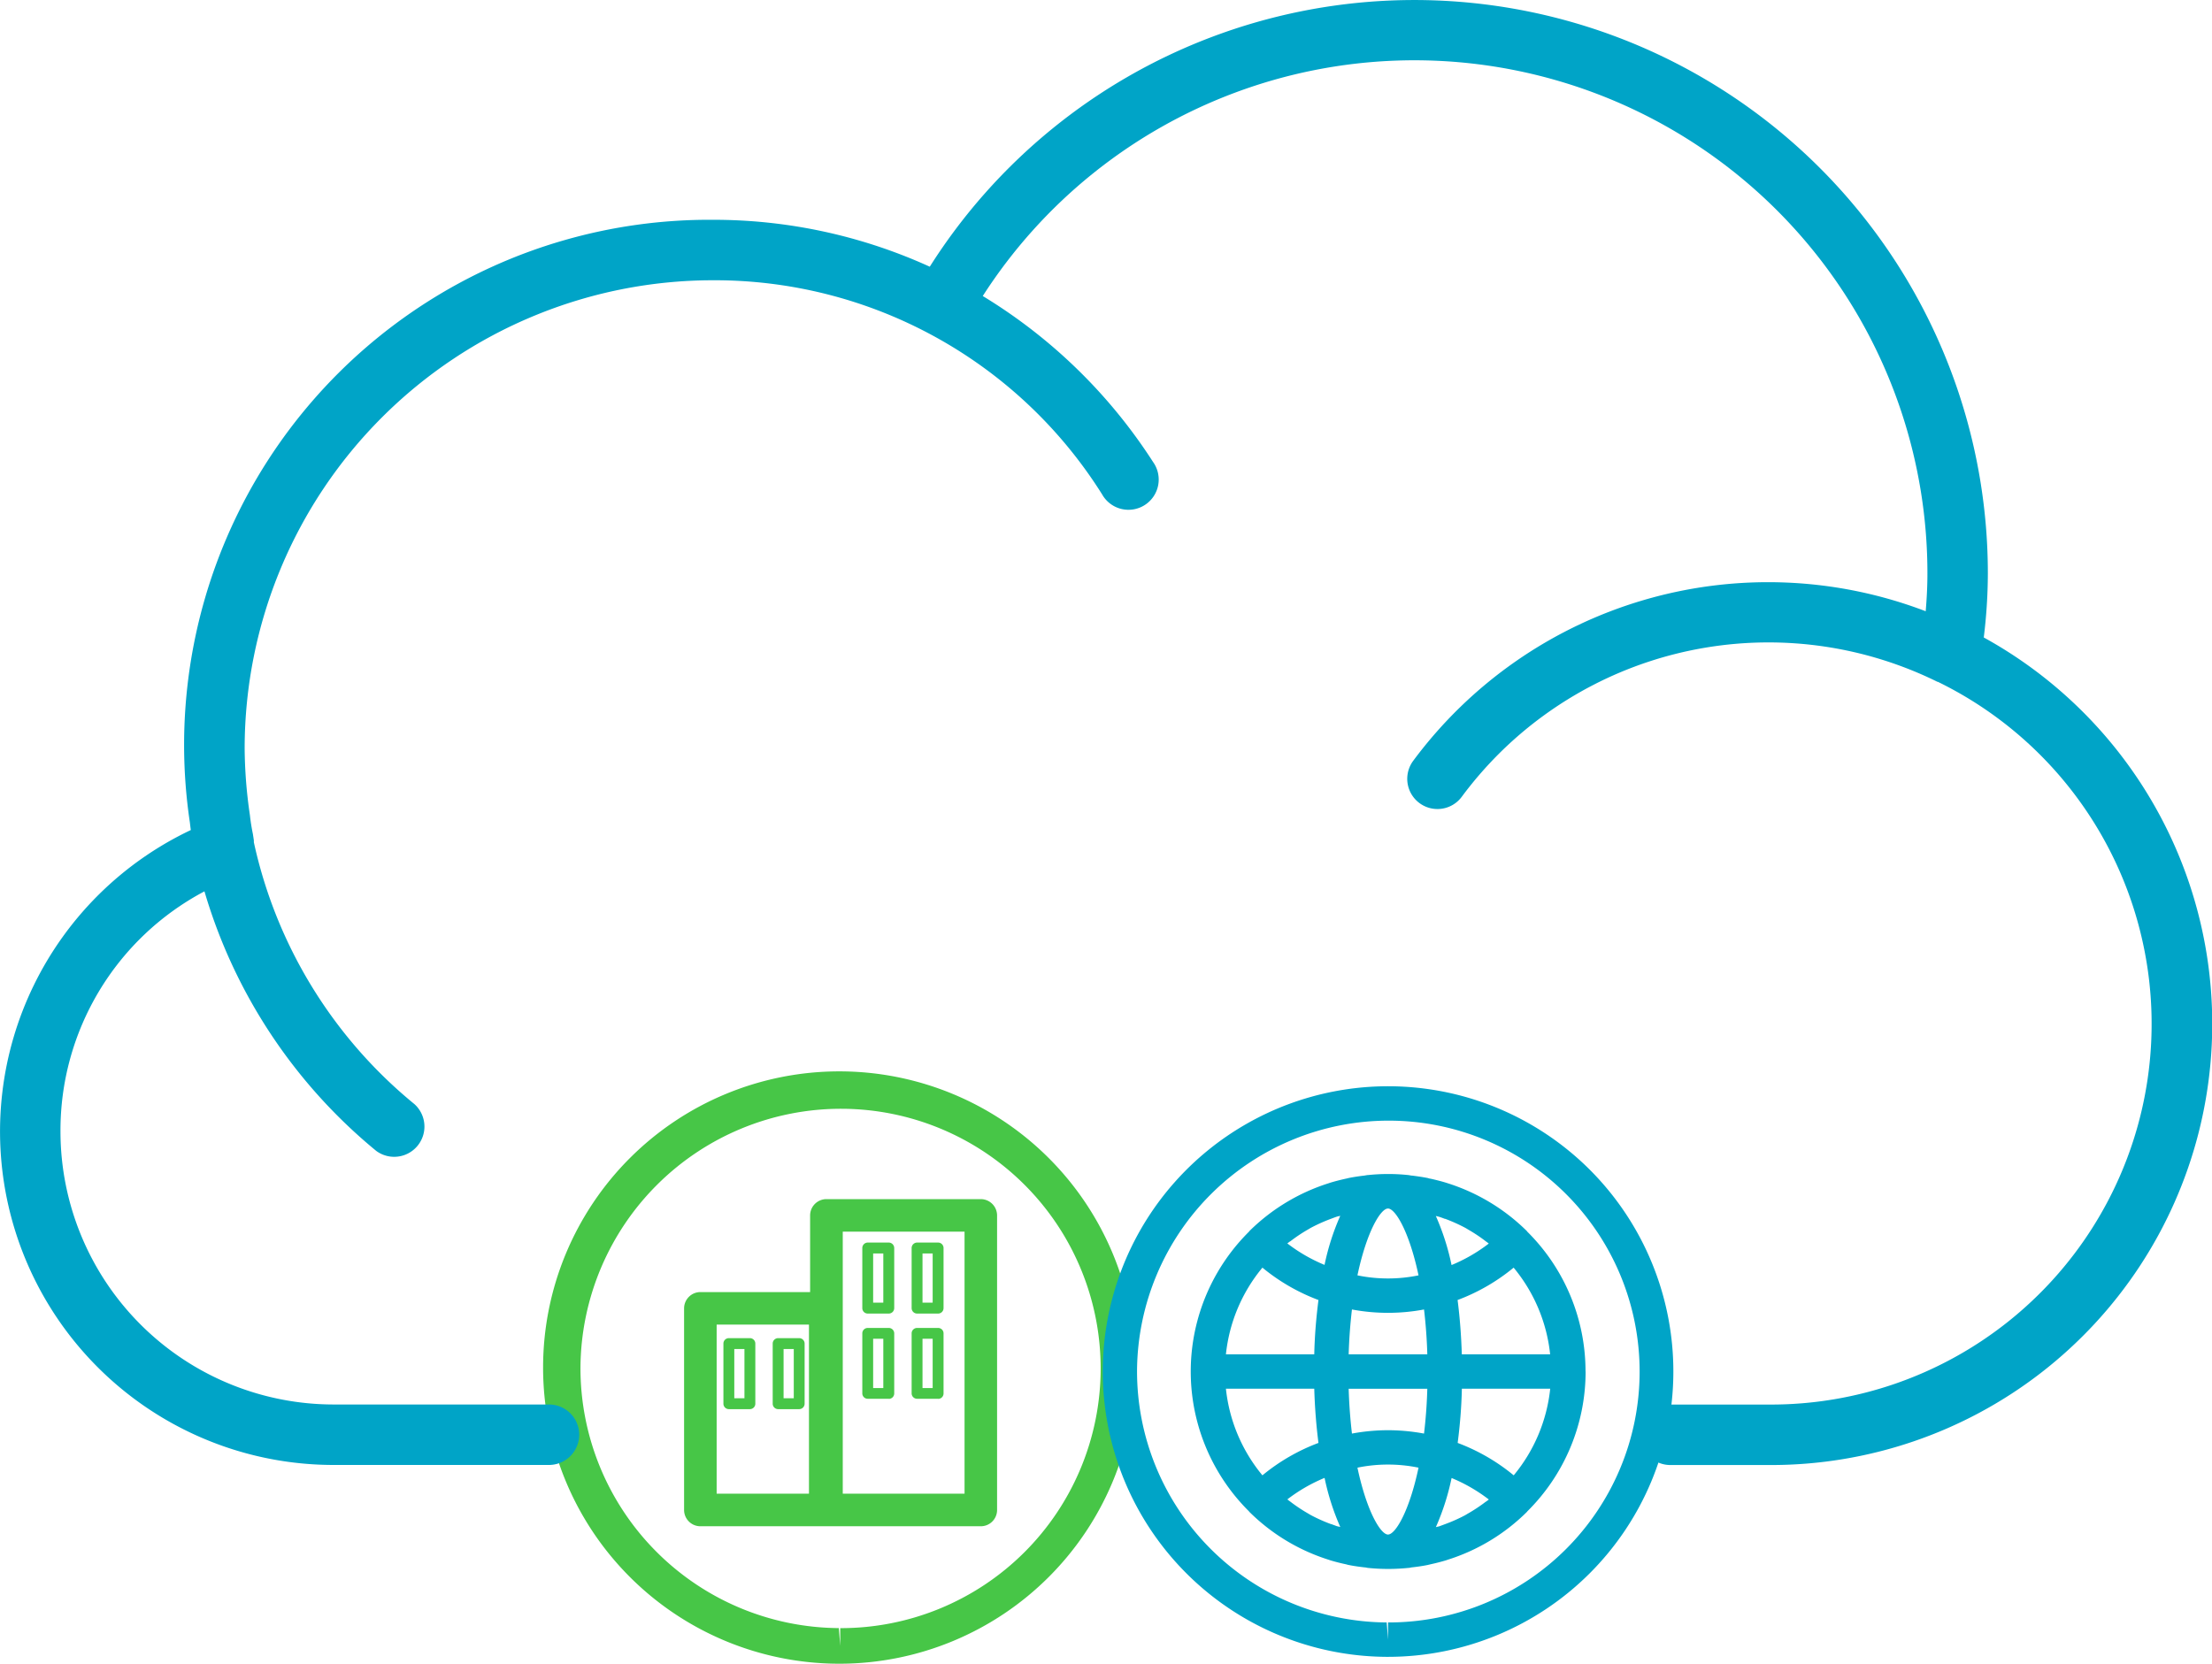
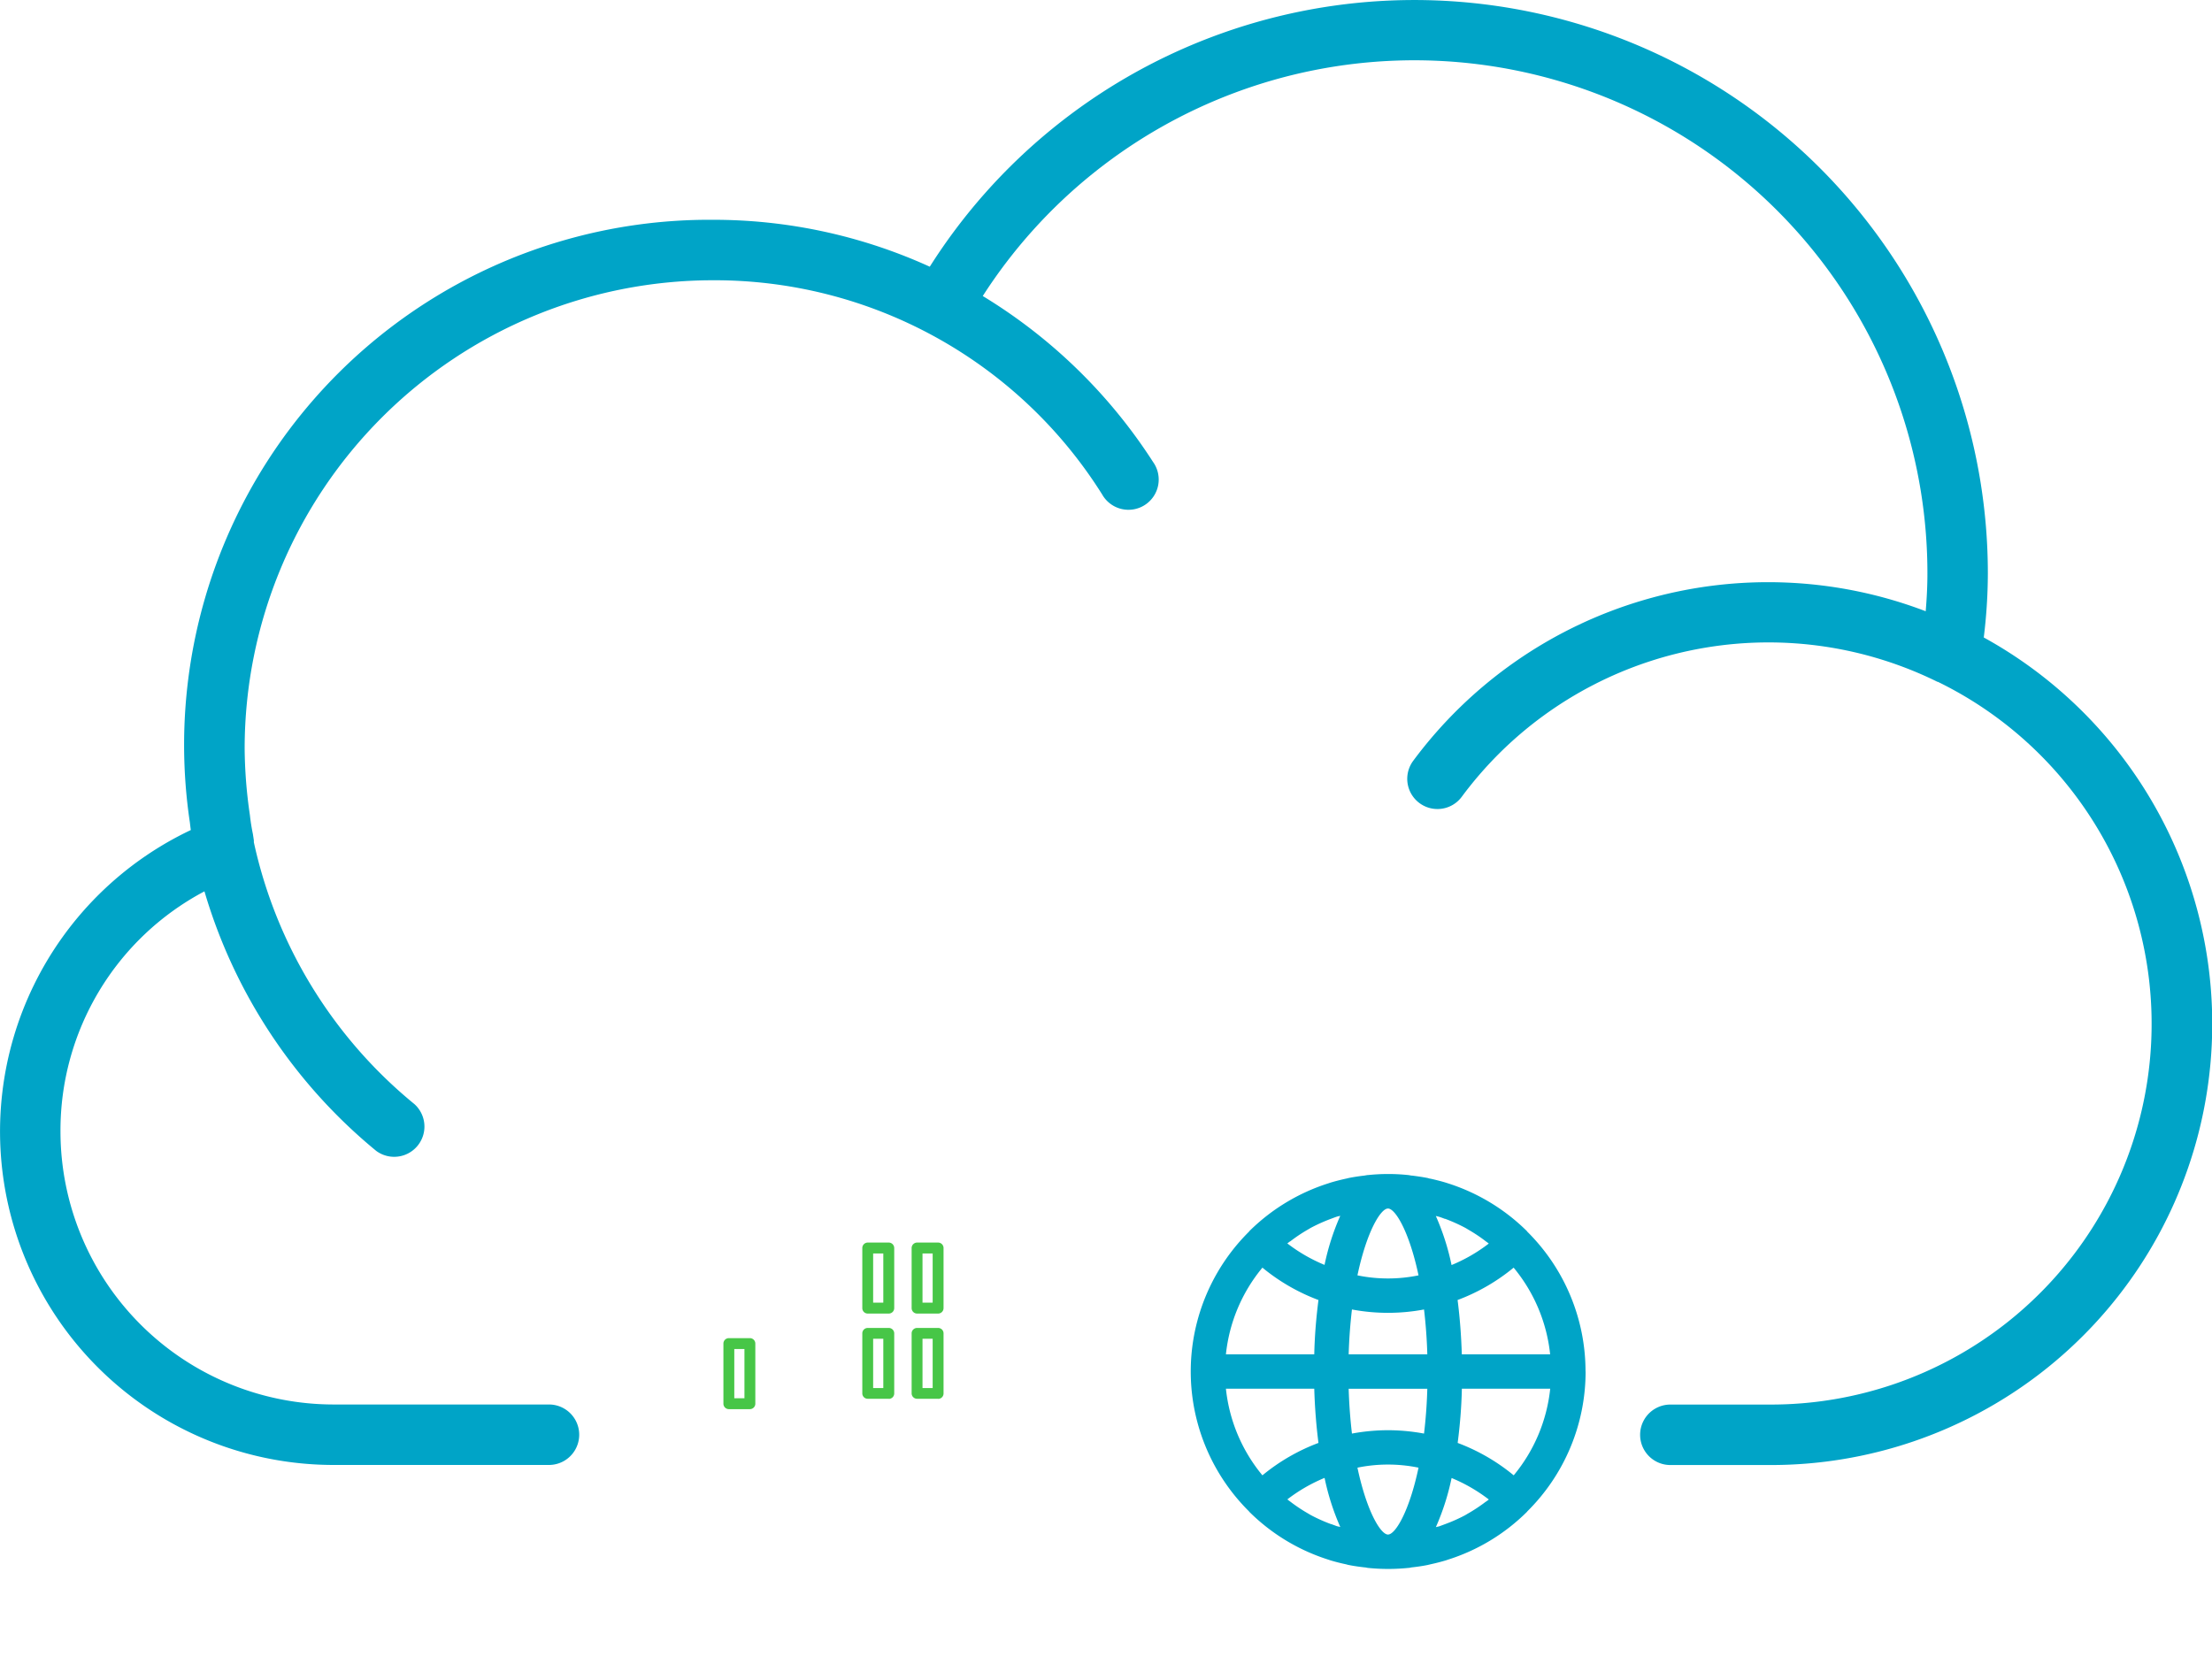
<svg xmlns="http://www.w3.org/2000/svg" id="Group_3653" width="57.938" height="43.582" viewBox="0 0 57.938 43.582">
  <defs>
    <clipPath id="clip-path">
      <path id="Rectangle_1506" d="M0 0H57.938V43.582H0z" class="cls-1" />
    </clipPath>
    <style> .cls-1{fill:#47c647}.cls-3{fill:#00a4c7} </style>
  </defs>
  <g id="Group_3653-2" clip-path="url(#clip-path)">
-     <path id="Path_3380" d="M22.522 44.6h-.046a7.759 7.759 0 1 1 .046 0m.035-14.538a6.825 6.825 0 0 0-6.838 6.767 6.811 6.811 0 0 0 6.767 6.838l.037.467v-.466a6.8 6.8 0 0 0 .036-13.606z" class="cls-1" transform="translate(-.515 -1.015)" />
    <path id="Path_3381" d="M51.96 16.7a13.842 13.842 0 0 0 .107-1.672 15.022 15.022 0 0 0-27.714-8.041 13.66 13.66 0 0 0-5.686-1.229A13.756 13.756 0 0 0 4.973 21.545c.008.067.015.132.025.2a8.737 8.737 0 0 0 3.735 16.633h5.646a.792.792 0 1 0 0-1.584H8.733a7.158 7.158 0 0 1-7.149-7.153 7.084 7.084 0 0 1 3.771-6.29 13.845 13.845 0 0 0 4.5 6.8.792.792 0 0 0 1-1.226 12.219 12.219 0 0 1-4.206-6.86v-.011-.039l-.025-.165c-.032-.154-.058-.311-.079-.5a12.492 12.492 0 0 1-.137-1.75A12.272 12.272 0 0 1 18.667 7.342a11.982 11.982 0 0 1 10.2 5.609.792.792 0 1 0 1.333-.851 13.845 13.845 0 0 0-4.459-4.345 13.437 13.437 0 0 1 24.743 7.275c0 .316-.016.64-.045.983a11.573 11.573 0 0 0-13.424 3.919.791.791 0 0 0 1.272.942 10.122 10.122 0 0 1 .956-1.111 10.006 10.006 0 0 1 11.506-1.9c.009 0 .019 0 .027.008a9.972 9.972 0 0 1-4.412 18.925h-2.613a.792.792 0 0 0 0 1.584h2.613A11.556 11.556 0 0 0 51.96 16.7" class="cls-3" />
-     <path id="Path_3382" d="M26.336 32.548h-4.042a.428.428 0 0 0-.428.428v2.007h-2.873a.428.428 0 0 0-.428.427v5.282a.427.427 0 0 0 .428.426h7.343a.426.426 0 0 0 .427-.426v-7.716a.428.428 0 0 0-.427-.428m-4.5 7.716h-2.418v-4.429h2.418zm4.075 0h-3.19V33.4h3.19z" class="cls-1" transform="translate(-.647 -1.134)" />
    <path id="Path_3383" d="M24.095 35.587h-.551a.142.142 0 0 1-.142-.143V33.87a.143.143 0 0 1 .142-.143h.551a.144.144 0 0 1 .143.143v1.574a.143.143 0 0 1-.143.143m-.409-.285h.266v-1.29h-.266z" class="cls-1" transform="translate(-.816 -1.175)" />
    <path id="Path_3384" d="M25.434 35.587h-.551a.143.143 0 0 1-.143-.143V33.87a.144.144 0 0 1 .143-.143h.551a.143.143 0 0 1 .142.143v1.574a.142.142 0 0 1-.142.143m-.409-.285h.266v-1.29h-.266z" class="cls-1" transform="translate(-.862 -1.175)" />
    <path id="Path_3385" d="M24.095 37.9h-.551a.141.141 0 0 1-.142-.142v-1.571a.141.141 0 0 1 .142-.142h.551a.142.142 0 0 1 .143.142v1.574a.142.142 0 0 1-.143.142m-.409-.284h.266v-1.291h-.266z" class="cls-1" transform="translate(-.816 -1.256)" />
    <path id="Path_3386" d="M25.434 37.9h-.551a.142.142 0 0 1-.143-.142v-1.571a.142.142 0 0 1 .143-.142h.551a.141.141 0 0 1 .142.142v1.574a.141.141 0 0 1-.142.142m-.409-.284h.266v-1.291h-.266z" class="cls-1" transform="translate(-.862 -1.256)" />
    <path id="Path_3387" d="M20.326 38.182h-.552a.143.143 0 0 1-.142-.143v-1.575a.142.142 0 0 1 .142-.142h.552a.142.142 0 0 1 .142.142v1.575a.143.143 0 0 1-.142.143m-.409-.285h.266v-1.29h-.266z" class="cls-1" transform="translate(-.684 -1.266)" />
-     <path id="Path_3388" d="M21.664 38.182h-.552a.143.143 0 0 1-.142-.143v-1.575a.142.142 0 0 1 .142-.142h.552a.142.142 0 0 1 .142.142v1.575a.143.143 0 0 1-.142.143m-.409-.285h.267v-1.29h-.267z" class="cls-1" transform="translate(-.731 -1.266)" />
    <path id="Path_3389" d="M42.655 37.04a5.154 5.154 0 0 0-1.526-3.664l-.008-.013a5.167 5.167 0 0 0-2.076-1.255l-.03-.01c-.139-.043-.28-.078-.423-.11-.025 0-.05-.013-.076-.018-.132-.026-.267-.045-.4-.062-.037 0-.072-.012-.109-.015a5.049 5.049 0 0 0-1.043 0c-.037 0-.072.011-.109.015-.136.016-.271.036-.4.062-.027.006-.051.014-.077.018-.143.032-.284.067-.423.11l-.028.01a5.163 5.163 0 0 0-2.078 1.255.088.088 0 0 1-.008.013 5.161 5.161 0 0 0 0 7.328l.007.011a5.139 5.139 0 0 0 2.091 1.26l.014.006c.144.044.288.08.434.111.022.006.043.013.067.017.134.027.272.046.41.062.035 0 .068.013.1.015a5.244 5.244 0 0 0 1.044 0c.035 0 .069-.011.1-.015.139-.015.276-.035.411-.062l.066-.016c.146-.032.291-.068.434-.112l.014-.006a5.132 5.132 0 0 0 2.09-1.26l.007-.011a5.153 5.153 0 0 0 1.527-3.665m-1.883 2.721a5.125 5.125 0 0 0-1.468-.849c.06-.46.1-.94.11-1.42h2.314a4.248 4.248 0 0 1-.956 2.269m-.726.687a4.288 4.288 0 0 1-.448.3c-.037.02-.071.043-.108.063a4.243 4.243 0 0 1-.516.229l-.148.055c-.031.01-.063.014-.093.023a6.36 6.36 0 0 0 .412-1.287 4.274 4.274 0 0 1 .975.563c-.024.02-.049.039-.074.057m-4.057.589a4.229 4.229 0 0 1-.515-.229c-.037-.019-.072-.042-.109-.063a4.175 4.175 0 0 1-.447-.3c-.026-.018-.051-.037-.075-.057a4.274 4.274 0 0 1 .975-.563 6.36 6.36 0 0 0 .412 1.287c-.03-.009-.061-.014-.092-.023l-.149-.055m-2.755-3.545h2.314c.014.48.051.959.11 1.42a5.138 5.138 0 0 0-1.468.849 4.248 4.248 0 0 1-.956-2.269m.956-3.172a5.135 5.135 0 0 0 1.468.848c-.059.461-.1.942-.11 1.422h-2.314a4.248 4.248 0 0 1 .956-2.27m.729-.688a4.094 4.094 0 0 1 .445-.3c.037-.021.072-.043.109-.063a4.4 4.4 0 0 1 .516-.23c.049-.018.1-.038.148-.054.03-.01.062-.014.092-.023a6.35 6.35 0 0 0-.412 1.286 4.239 4.239 0 0 1-.975-.563l.077-.057m4.053-.589a4.4 4.4 0 0 1 .516.23c.037.019.072.042.108.063a4.027 4.027 0 0 1 .447.3c.026.018.052.038.076.057a4.239 4.239 0 0 1-.975.563 6.35 6.35 0 0 0-.412-1.286c.03.009.062.014.093.024.048.015.1.035.147.053m2.756 3.547h-2.316c-.014-.48-.05-.96-.11-1.422a5.122 5.122 0 0 0 1.468-.848 4.248 4.248 0 0 1 .956 2.27m-4.247 4.722c-.19 0-.556-.6-.8-1.752a3.974 3.974 0 0 1 1.6 0c-.242 1.148-.608 1.752-.8 1.752m0-2.733a5.2 5.2 0 0 0-.944.088c-.042-.358-.073-.748-.086-1.174h2.06c-.012.426-.043.816-.086 1.174a5.2 5.2 0 0 0-.944-.088m-1.03-1.988c.013-.427.044-.817.086-1.175a5.116 5.116 0 0 0 1.888 0c.042.357.074.748.086 1.175zm1.03-3.82c.191 0 .556.6.8 1.751a3.97 3.97 0 0 1-1.6 0c.242-1.147.608-1.751.8-1.751" class="cls-3" transform="translate(-1.126 -1.11)" />
-     <path id="Path_3390" d="M42.713 31.7a7.474 7.474 0 1 0-5.359 12.732h.046A7.476 7.476 0 0 0 42.713 31.7M37.4 43.531v.452l-.036-.452a6.581 6.581 0 0 1-6.539-6.608 6.594 6.594 0 0 1 6.607-6.538 6.573 6.573 0 0 1-.032 13.146" class="cls-3" transform="translate(-1.043 -1.027)" />
  </g>
</svg>